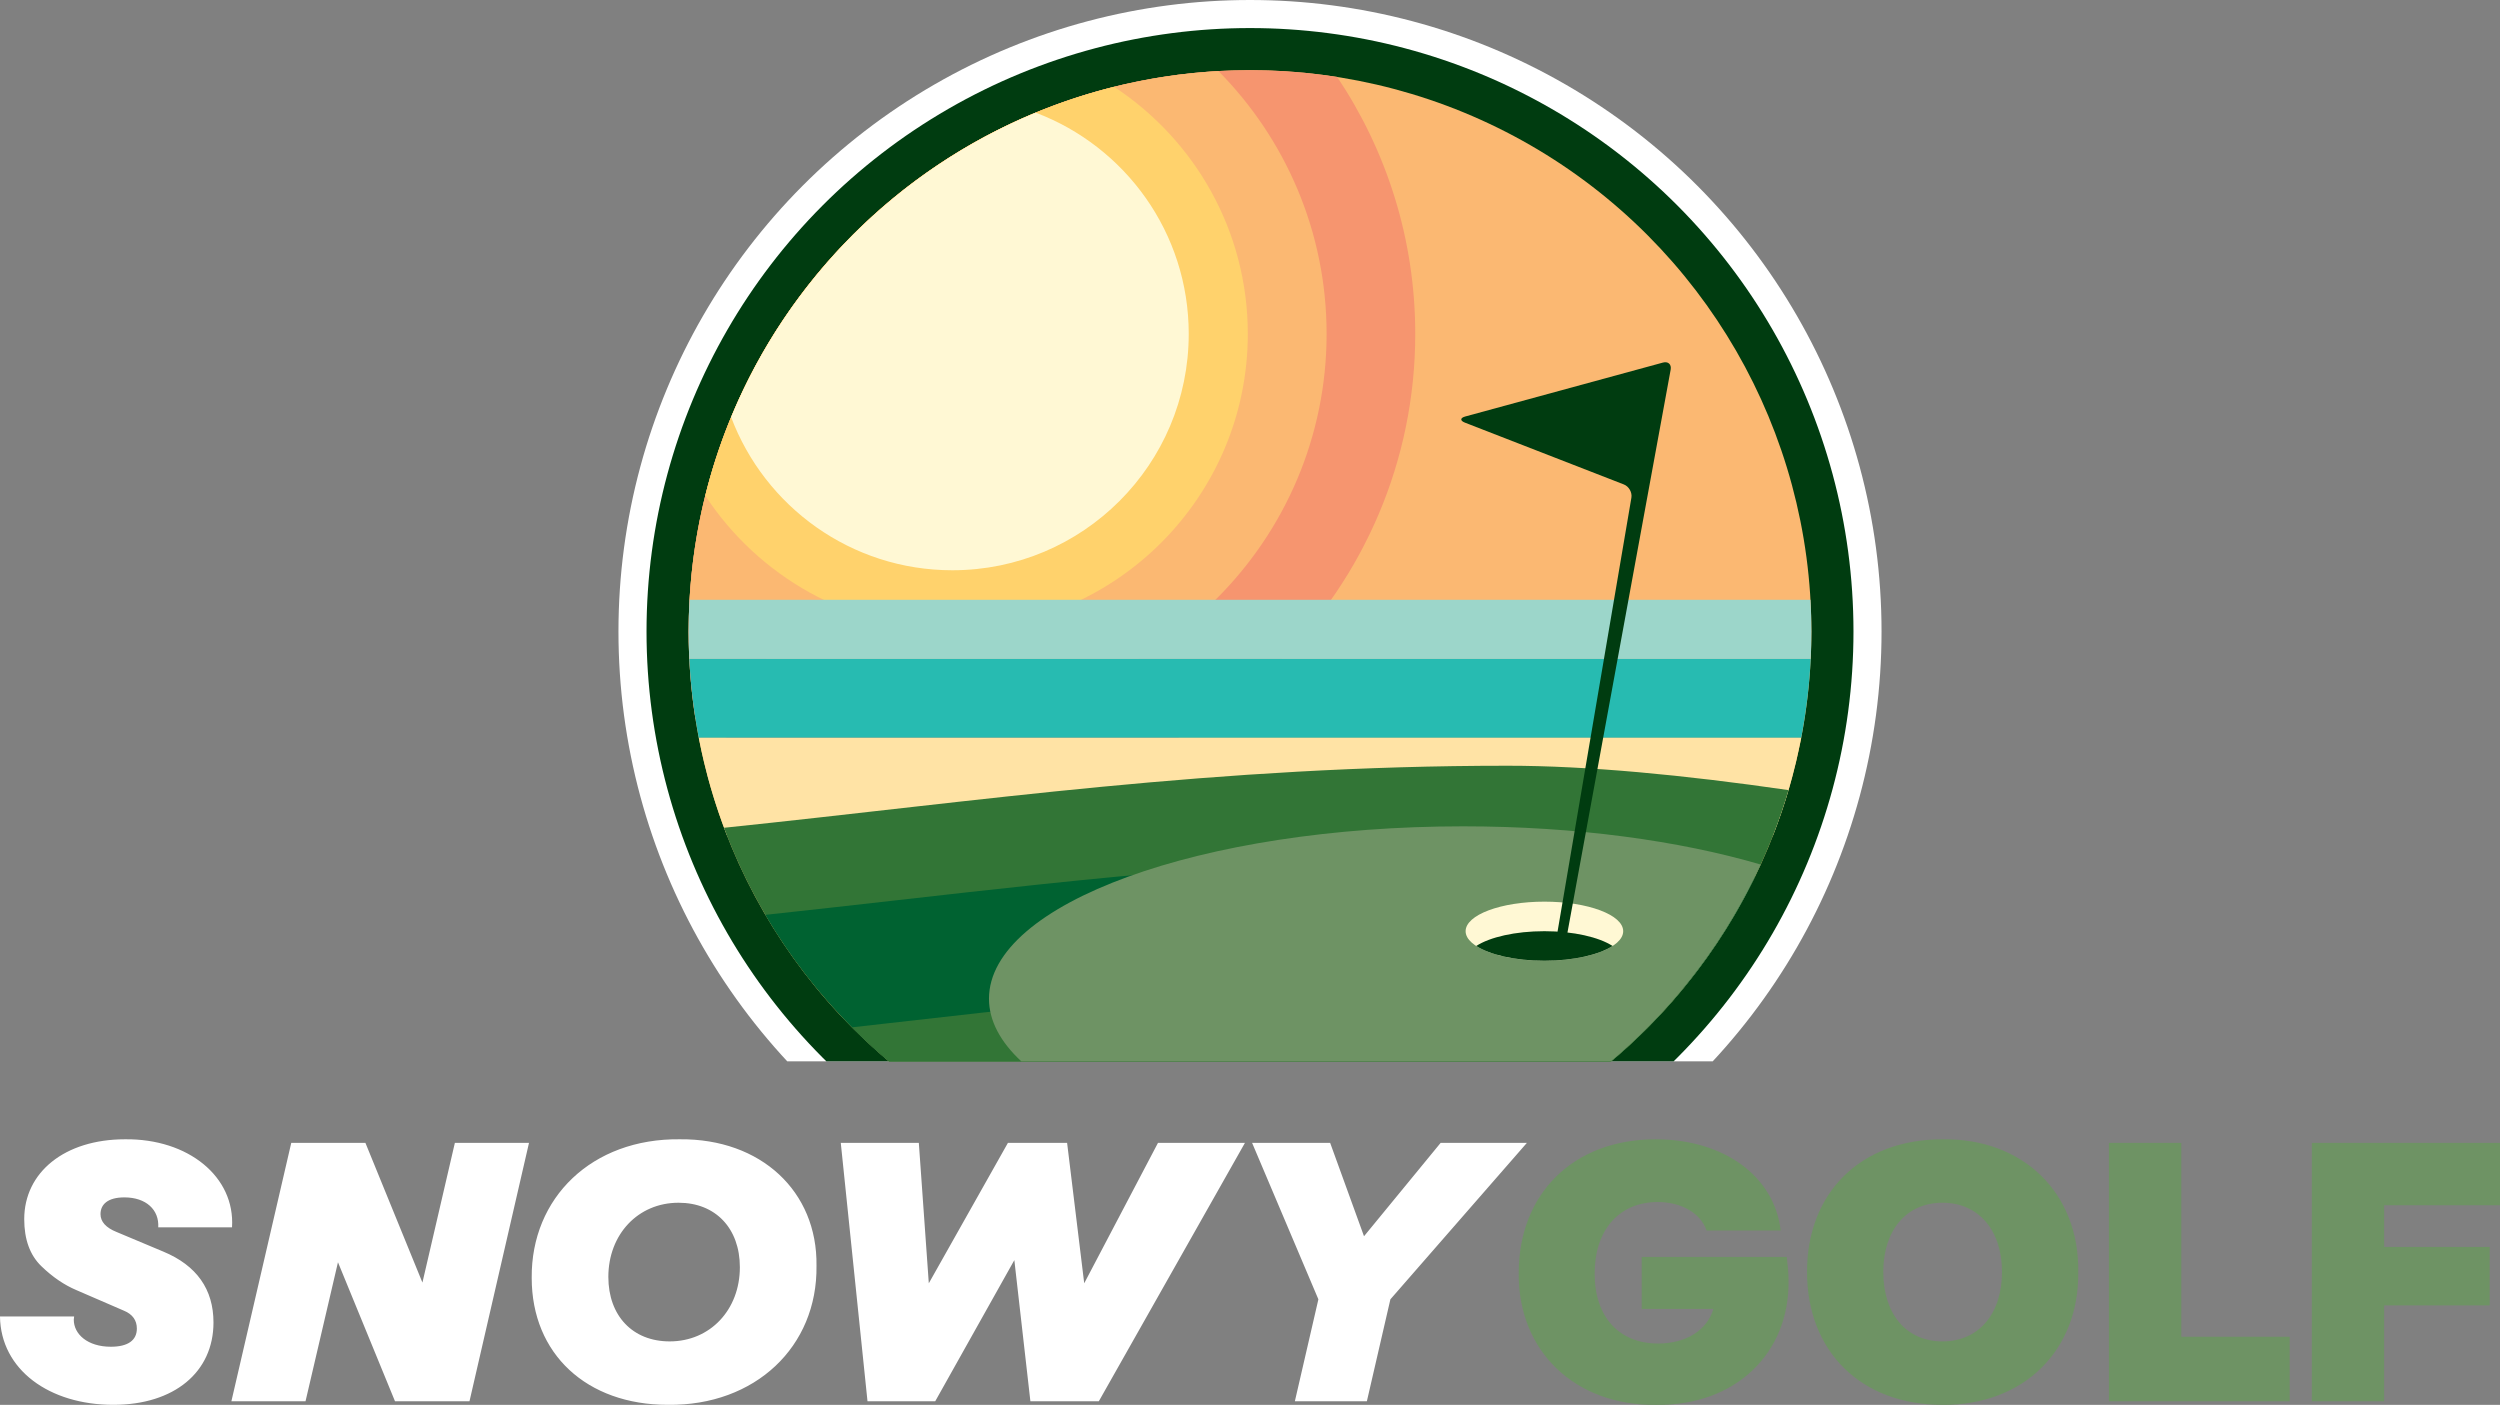
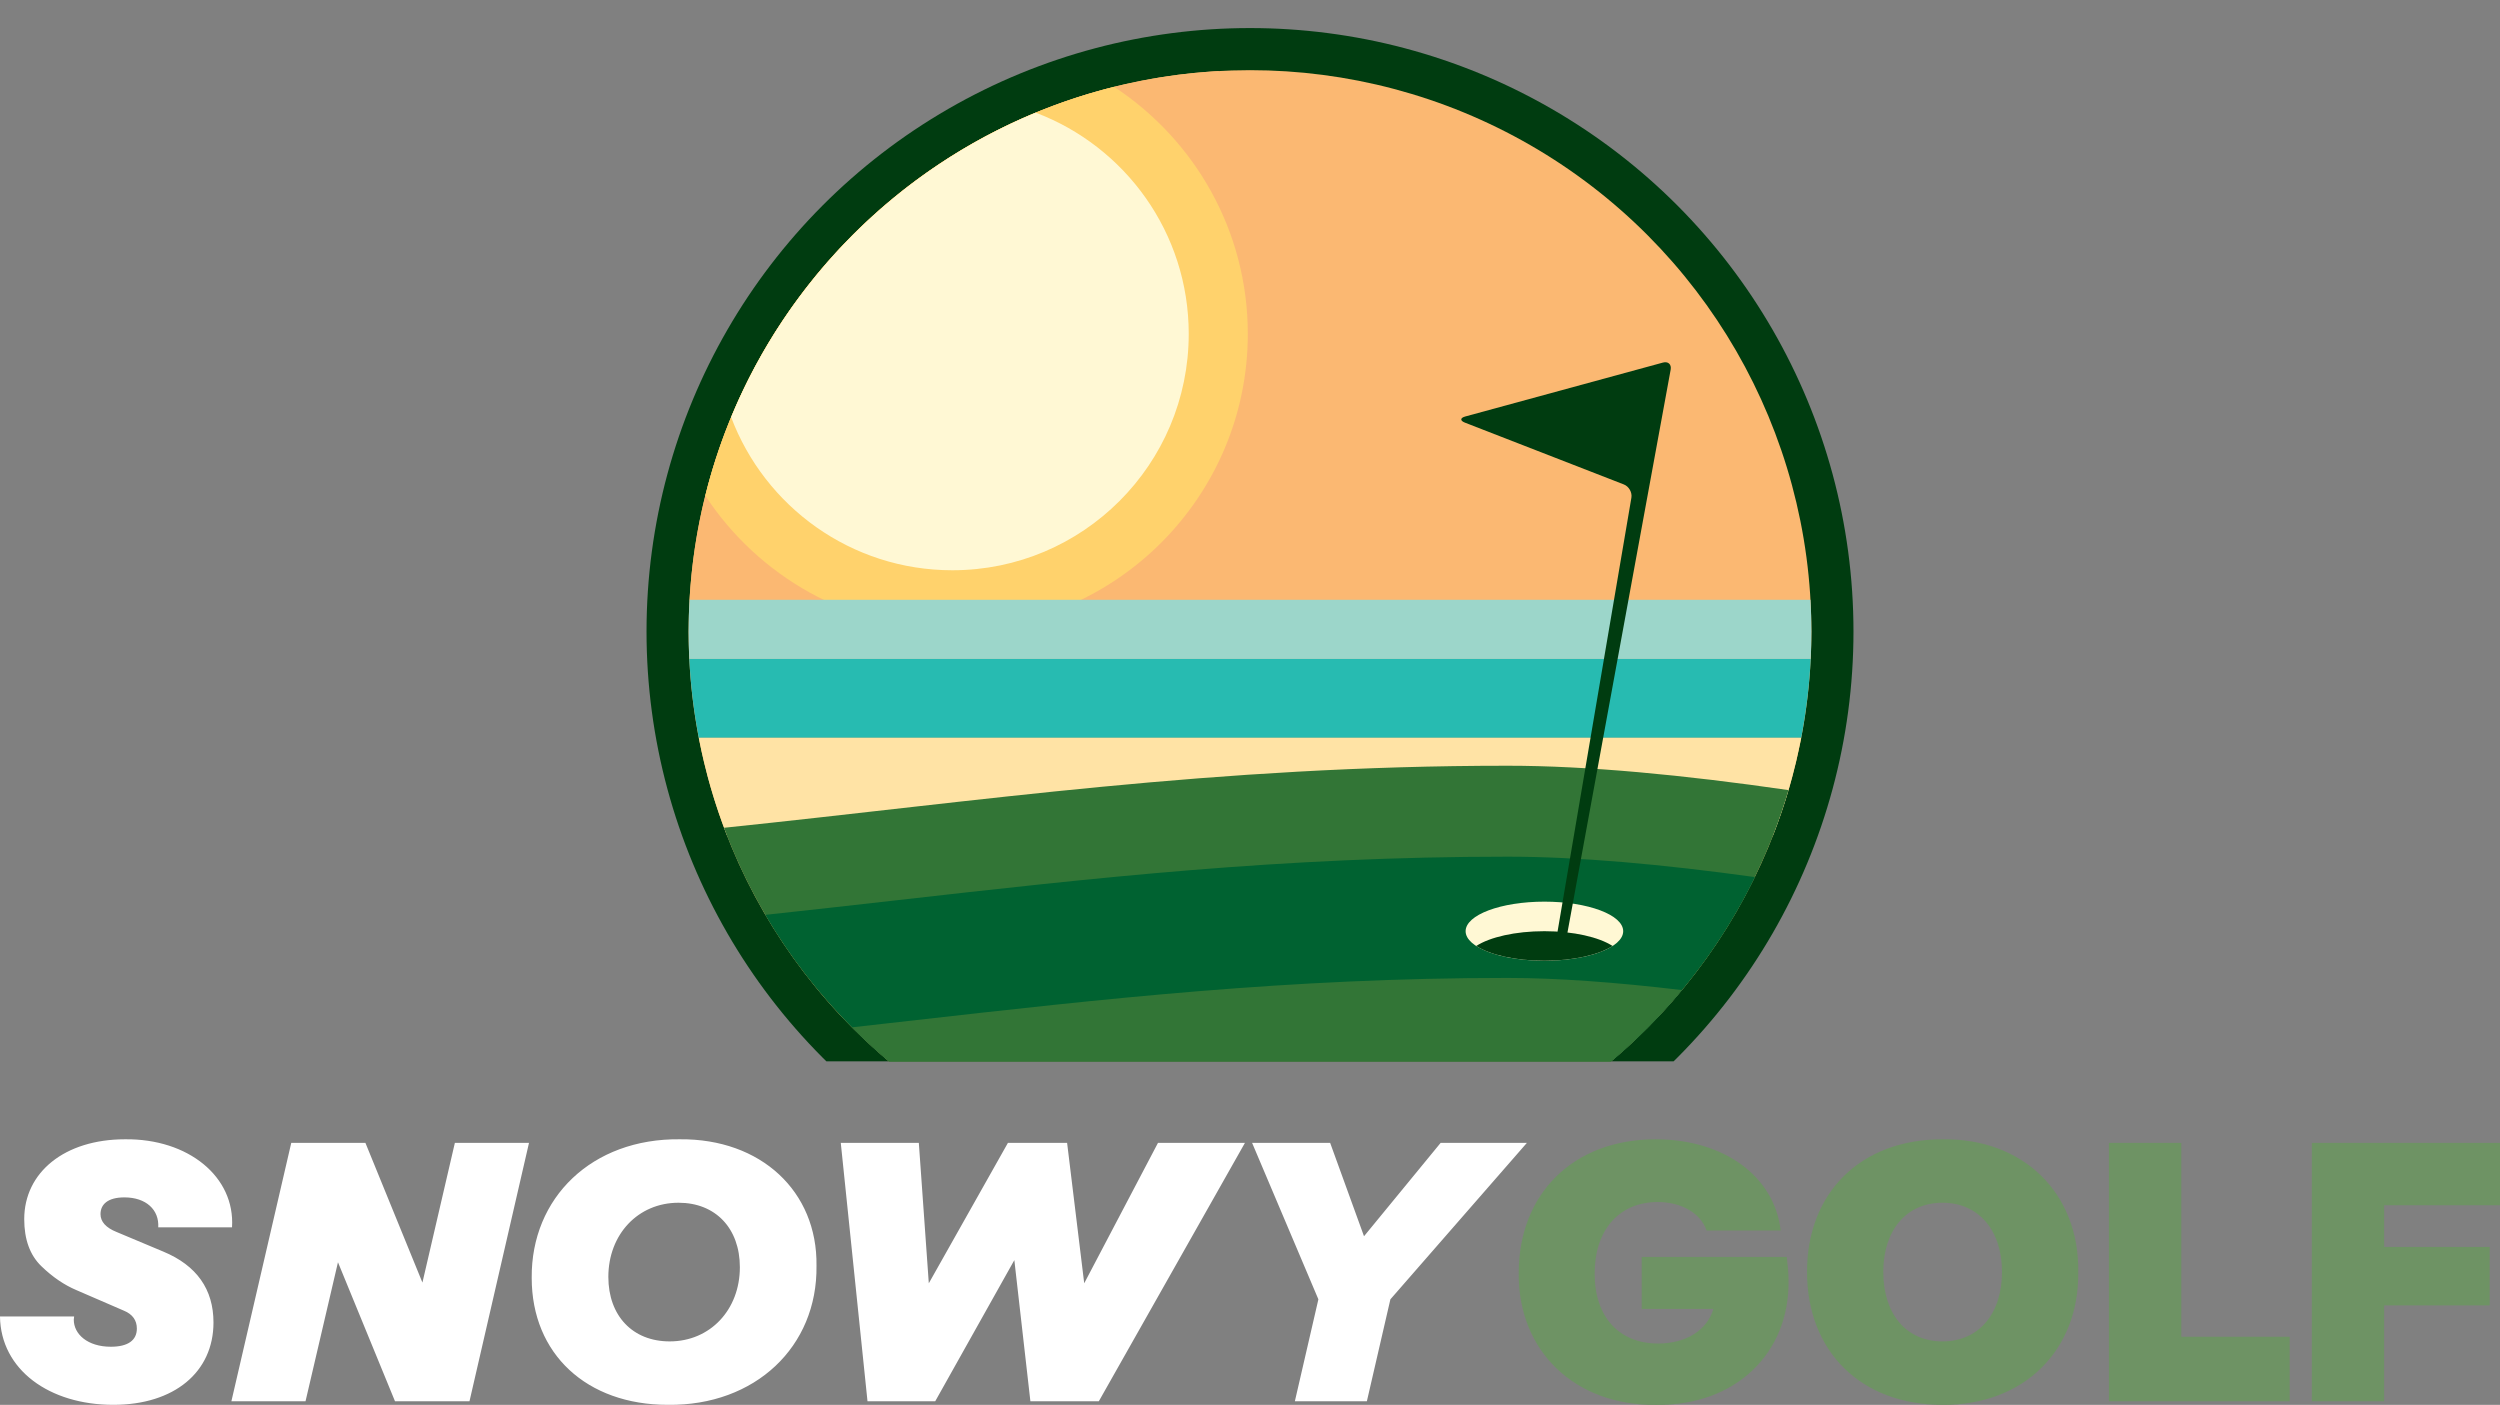
<svg xmlns="http://www.w3.org/2000/svg" id="art" viewBox="0 0 255.118 143.361">
  <rect x="0" y="0" width="255.118" height="143.361" fill="#808080" stroke="none" />
  <defs>
    <style>
      .cls-1 {
        fill: #6e9364;
      }

      .cls-2 {
        fill: #ffd26c;
      }

      .cls-3 {
        fill: #327536;
      }

      .cls-4 {
        fill: #fff;
      }

      .cls-5 {
        fill: none;
      }

      .cls-6 {
        fill: #f6956f;
      }

      .cls-7 {
        fill: #27bbb1;
      }

      .cls-8 {
        fill: #003c10;
      }

      .cls-9 {
        fill: #ffe3a5;
      }

      .cls-10 {
        fill: #9cd6ca;
      }

      .cls-11 {
        fill: #fff8d4;
      }

      .cls-12 {
        clip-path: url(#clippath);
      }

      .cls-13 {
        fill: #fbb872;
      }

      .cls-14 {
        fill: #006231;
      }
    </style>
    <clipPath id="clippath">
      <polygon id="clipping-path" class="cls-5" points="192.006 108.307 127.559 108.307 63.112 108.307 63.112 52.453 63.112 0 127.559 0 192.006 0 192.006 52.453 192.006 108.307" />
    </clipPath>
  </defs>
  <path id="golf" class="cls-1" d="M169.023,143.36c-8.293.109-14.15-5.492-14.04-13.494,0-7.965,5.492-13.604,13.967-13.604,6.947,0,12.112,3.747,12.767,9.311h-7.566c-.582-1.746-2.546-2.909-4.983-2.909-3.928,0-6.438,2.837-6.438,7.31s2.546,7.13,6.474,7.13c2.874,0,5.02-1.382,5.638-3.529h-7.311v-5.31h14.804c.11.909.182,1.709.182,2.401.11,7.493-5.491,12.803-13.493,12.694ZM212.08,129.792c.109,8.038-5.601,13.639-13.858,13.567-8.328,0-13.821-5.456-13.821-13.567s5.492-13.531,13.821-13.531c8.257-.109,13.967,5.492,13.858,13.531ZM204.297,129.792c0-4.256-2.401-7.057-6.075-7.057s-6.037,2.801-6.037,7.057c0,4.328,2.364,7.093,6.037,7.093s6.075-2.765,6.075-7.093ZM222.595,116.626v19.786h11.058v6.584h-18.441v-26.37h7.383ZM255.118,116.626v6.365h-11.822v4.256h10.767v5.965h-10.767v9.784h-7.383v-26.37h19.205Z" />
  <path id="snowy" class="cls-4" d="M7.566,134.338l-.037.328c0,1.491,1.419,2.765,3.783,2.765,1.746,0,2.654-.655,2.654-1.855,0-.837-.436-1.456-1.308-1.819l-4.875-2.11c-1.2-.509-2.4-1.309-3.564-2.437-1.163-1.127-1.746-2.727-1.746-4.801,0-4.765,4.11-8.148,10.293-8.148,6.438-.072,11.24,3.82,10.912,8.985h-7.529c.11-1.782-1.236-3.056-3.456-3.056-1.709,0-2.436.728-2.436,1.71,0,.764.546,1.382,1.636,1.819l4.765,2c3.419,1.419,5.128,3.855,5.128,7.238,0,5.056-4,8.402-10.22,8.402-6.511,0-11.494-3.565-11.567-9.021h7.566ZM47.91,142.995h-7.602l-5.819-14.185-3.311,14.185h-7.565l6.11-26.37h7.566l5.819,14.258,3.311-14.258h7.565l-6.074,26.37ZM69.39,116.261c8.257-.072,14.04,5.311,13.931,12.912.109,8.257-6.256,14.295-15.168,14.186-8.293,0-13.894-5.201-13.894-12.949-.073-8.184,6.147-14.258,15.13-14.15ZM69.245,122.736c-4.146,0-7.165,3.238-7.165,7.566,0,3.965,2.473,6.584,6.256,6.584,4.146,0,7.165-3.238,7.165-7.566,0-3.965-2.474-6.584-6.256-6.584ZM112.131,142.995h-6.983l-1.637-14.403-8.074,14.403h-6.911l-2.727-26.37h7.965l1.018,14.331,8.075-14.331h6.038l1.746,14.331,7.529-14.331h8.874l-14.912,26.37ZM141.885,132.593l-2.4,10.403h-7.348l2.401-10.403-6.765-15.967h7.965l3.456,9.529,7.82-9.529h8.802l-13.931,15.967Z" />
  <g id="mark">
    <g class="cls-12">
      <g id="mark-group">
-         <circle class="cls-4" cx="127.559" cy="64.447" r="64.447" />
        <circle class="cls-8" cx="127.559" cy="64.447" r="61.583" />
        <circle class="cls-13" cx="127.559" cy="64.447" r="57.287" />
-         <path class="cls-6" d="M70.273,64.447c0,3.025.238,5.994.69,8.893,7.507,5.03,16.527,7.969,26.222,7.969,26.046,0,47.237-21.19,47.237-47.237,0-9.695-2.94-18.715-7.969-26.222-2.899-.452-5.868-.69-8.893-.69-31.638,0-57.287,25.648-57.287,57.287Z" />
        <path class="cls-13" d="M124.344,7.256c-29.078,1.609-52.368,24.899-53.977,53.977,6.901,6.815,16.375,11.032,26.817,11.032,21.058,0,38.191-17.133,38.191-38.191,0-10.442-4.216-19.916-11.032-26.817Z" />
        <path class="cls-2" d="M71.972,50.58c5.393,8.209,14.677,13.645,25.212,13.645,16.625,0,30.151-13.526,30.151-30.151,0-10.535-5.435-19.819-13.644-25.212-20.495,5.097-36.622,21.224-41.719,41.719Z" />
        <path class="cls-11" d="M74.608,42.57c3.437,9.128,12.247,15.623,22.577,15.623,13.321,0,24.121-10.799,24.121-24.121,0-10.33-6.495-19.139-15.623-22.576-14.041,5.808-25.266,17.033-31.074,31.074Z" />
        <path class="cls-10" d="M184.846,64.447c0-1.087-.037-2.166-.097-3.238h-114.38c-.06,1.072-.097,2.151-.097,3.238,0,.936.026,1.866.071,2.792h114.432c.044-.925.071-1.855.071-2.792Z" />
        <path class="cls-9" d="M74.216,85.33h106.686c1.261-3.219,2.242-6.578,2.907-10.05h-112.5c.665,3.473,1.646,6.831,2.907,10.05Z" />
        <path class="cls-7" d="M71.309,75.279h112.5c.502-2.622.835-5.304.966-8.04h-114.432c.131,2.736.464,5.418.966,8.04Z" />
        <path class="cls-3" d="M182.513,80.628c-10.704-1.551-20.528-2.487-28.659-2.487-29.926,0-53.827,3.615-79.975,6.332,8.122,21.761,29.088,37.261,53.681,37.261,26.017,0,47.969-17.35,54.954-41.106Z" />
        <path class="cls-14" d="M179.084,89.504c-9.43-1.307-18.049-2.083-25.23-2.083-23.076,0-42.26,2.172-62.571,4.472-4.347.492-8.727.987-13.174,1.464,9.944,16.971,28.36,28.377,49.45,28.377,22.652,0,42.229-13.15,51.525-32.23Z" />
        <path class="cls-3" d="M171.636,101.035c-6.718-.796-12.73-1.24-17.783-1.24-22.376,0-41.221,2.134-61.181,4.395-1.904.216-3.814.432-5.734.647,10.376,10.435,24.743,16.898,40.621,16.898,17.726,0,33.569-8.054,44.077-20.699Z" />
        <path class="cls-14" d="M127.559,121.734c9.54,0,18.528-2.345,26.439-6.47-.047,0-.098-.002-.145-.002-16.658,0-31.472,1.254-46.373,2.846,6.249,2.339,13.012,3.626,20.078,3.626Z" />
-         <path class="cls-1" d="M179.675,88.225c-8.304-2.438-18.865-3.9-30.37-3.9-26.721,0-48.382,7.874-48.382,17.588,0,9.036,18.75,16.477,42.877,17.471,15.98-4.718,29.043-16.211,35.875-31.159Z" />
        <g>
          <ellipse class="cls-11" cx="157.602" cy="95.026" rx="8.04" ry="3.015" />
          <path class="cls-8" d="M150.646,96.534c1.391.9,3.982,1.508,6.956,1.508s5.565-.607,6.956-1.508c-1.391-.9-3.982-1.508-6.956-1.508s-5.565.607-6.956,1.508Z" />
        </g>
        <path class="cls-8" d="M159.109,97.037c.276,0,.584-.445.684-.989l10.693-58.324c.1-.544-.255-.87-.788-.724l-20.171,5.501c-.533.145-.548.428-.033.629l16.217,6.307c.515.2.861.81.768,1.355l-7.703,45.255c-.093.545.057.991.334.991Z" />
      </g>
    </g>
  </g>
</svg>